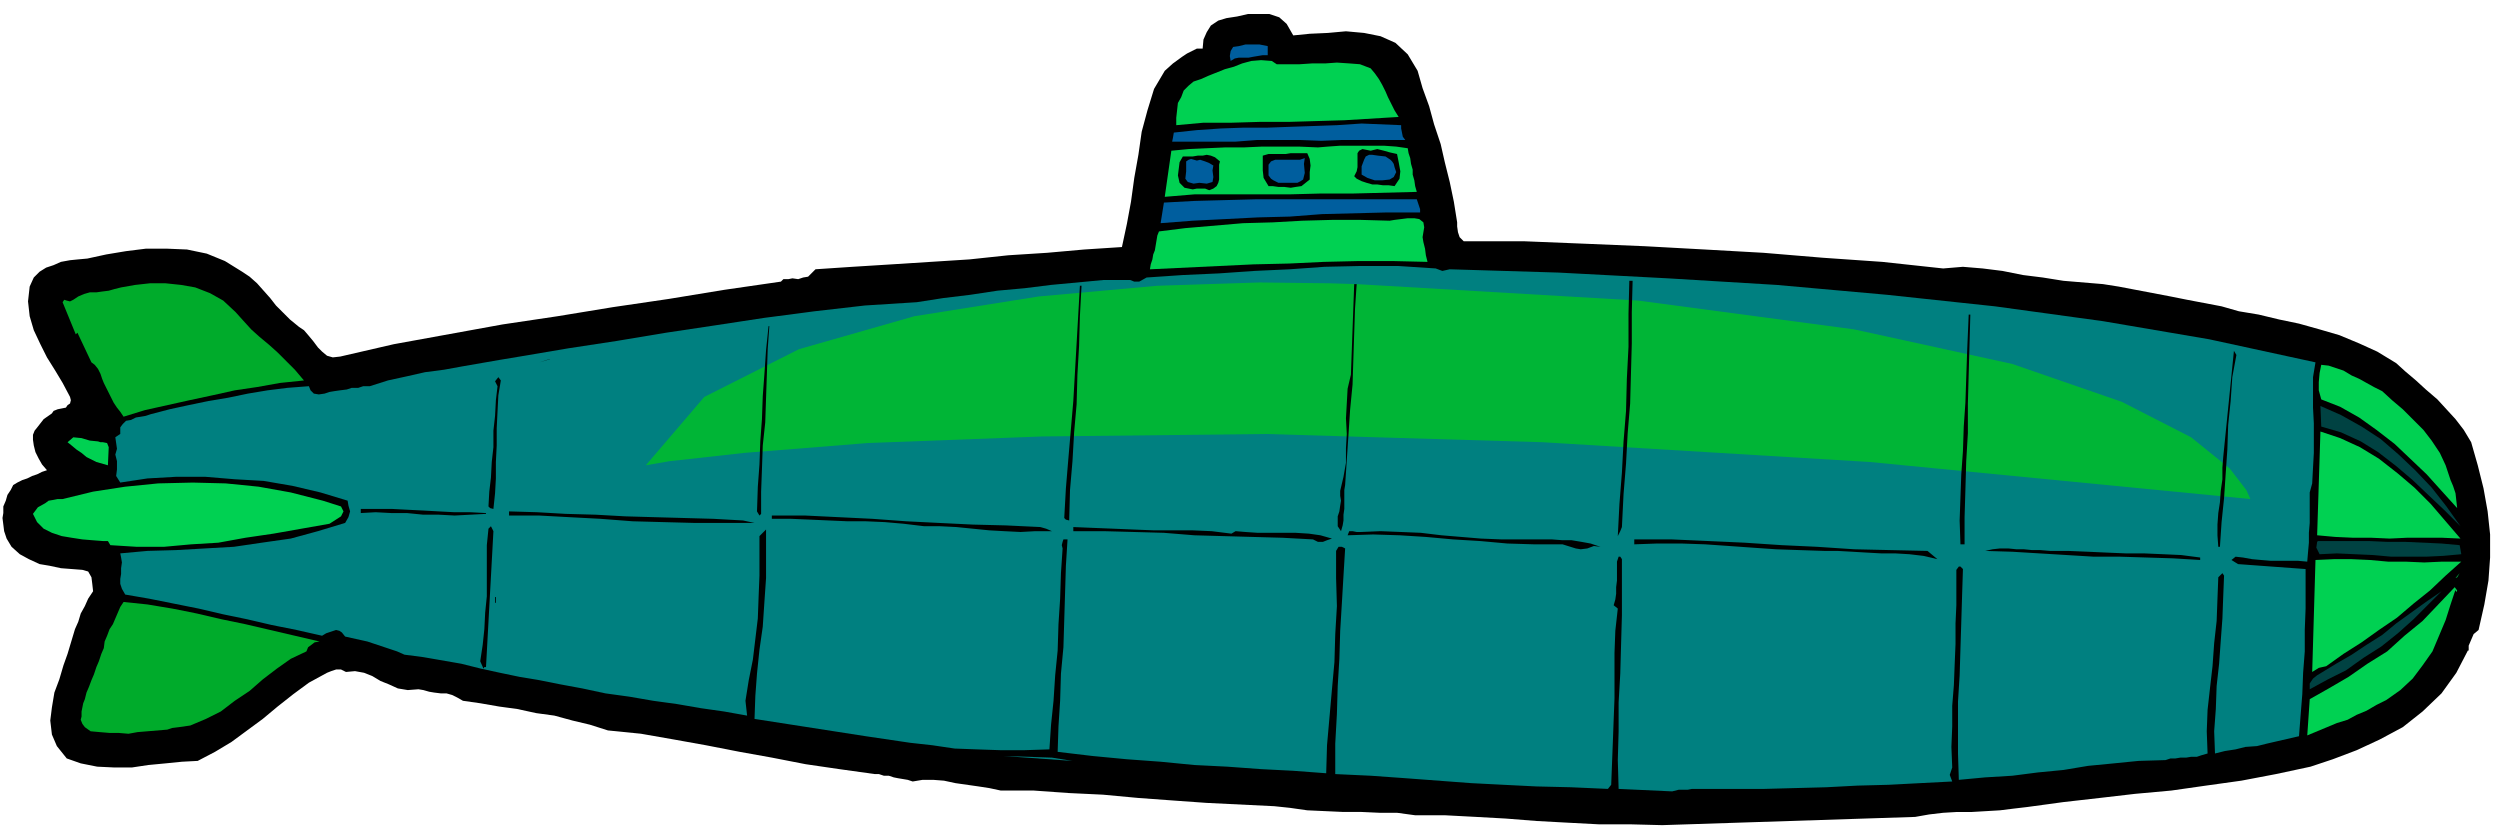
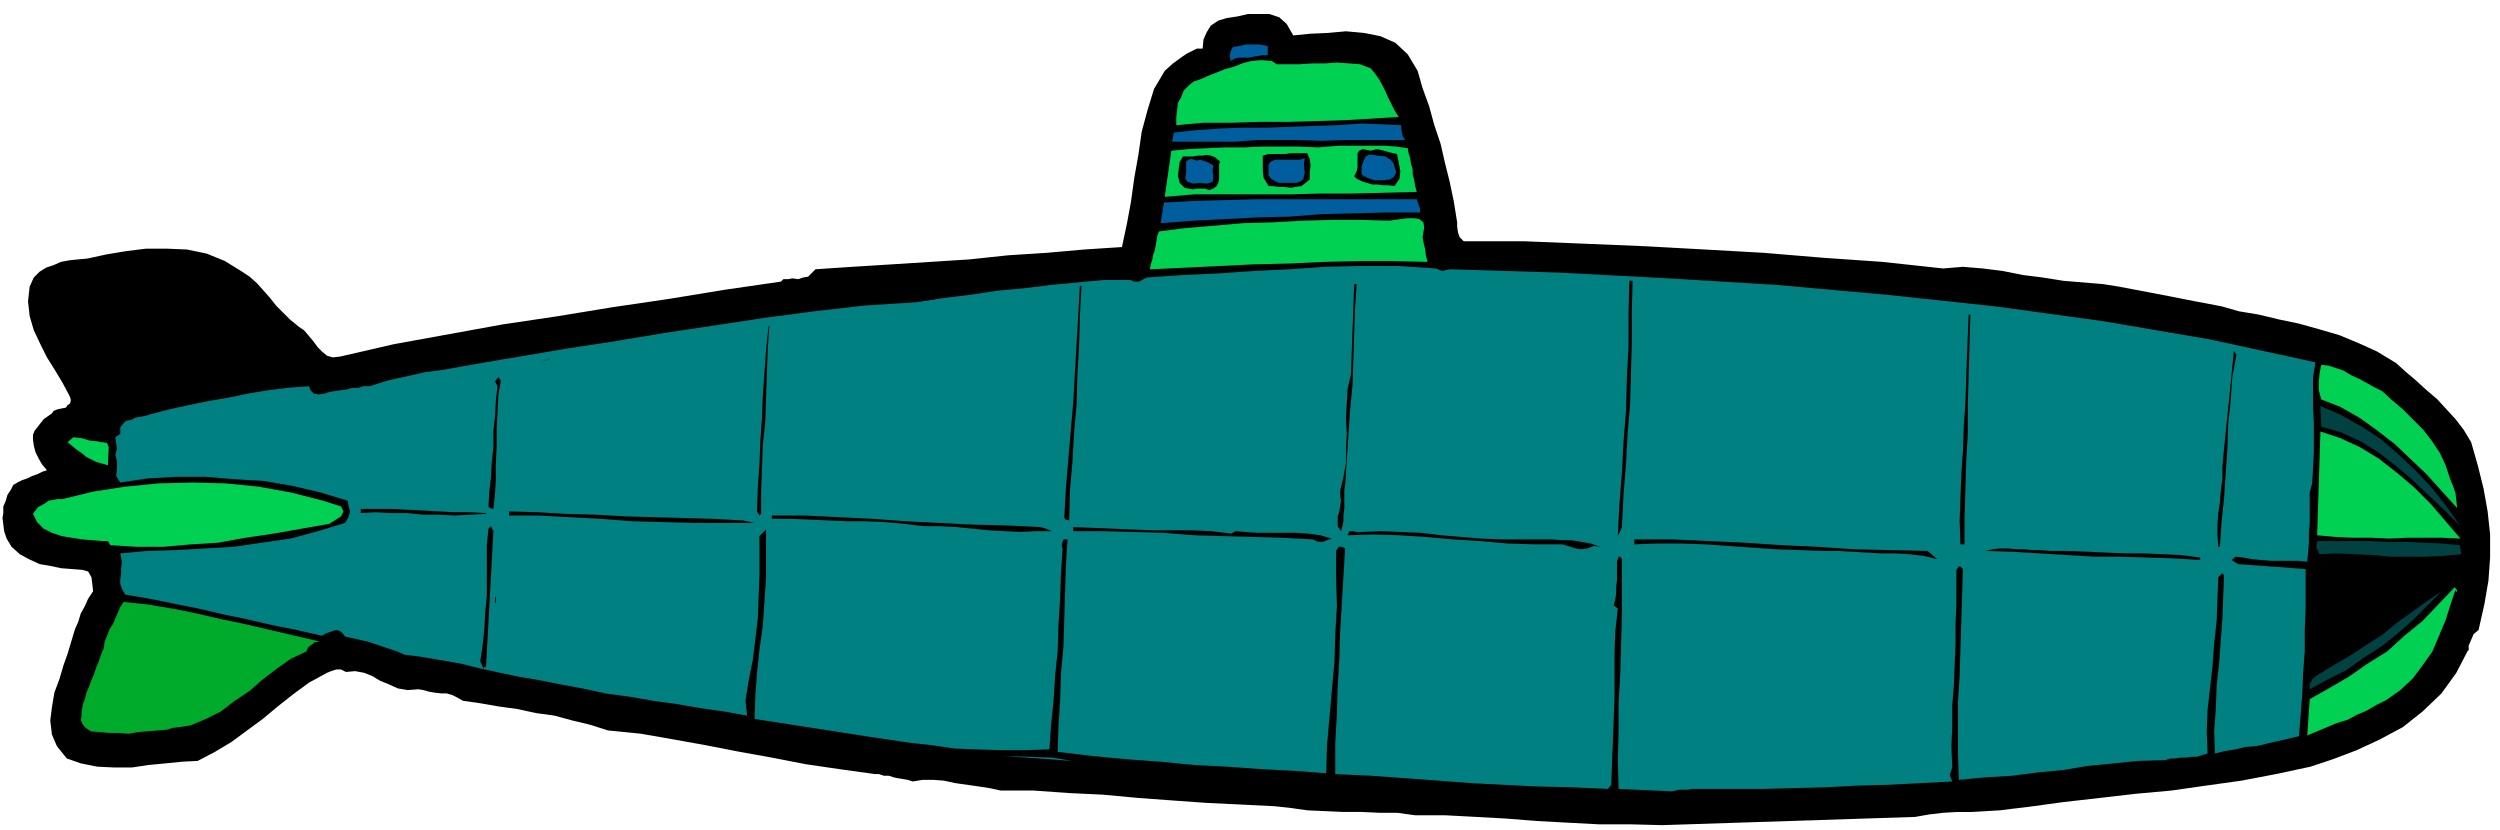
<svg xmlns="http://www.w3.org/2000/svg" fill-rule="evenodd" height="162.851" preserveAspectRatio="none" stroke-linecap="round" viewBox="0 0 3035 1008" width="490.455">
  <style>.brush1{fill:#000}.pen1{stroke:none}.brush2{fill:#005e9e}.brush3{fill:#00d152}.brush4{fill:teal}.brush5{fill:#00ab2b}.brush6{fill:#004242}</style>
  <path class="pen1 brush1" d="m1570 43 20-2 22-1 22-2 22 2 20 4 18 8 15 14 12 20 6 21 8 22 6 22 8 24 5 22 6 24 5 24 4 25v5l1 7 2 6 5 5h74l74 3 72 3 73 4 71 4 72 6 72 5 74 8 24-2 24 2 24 3 25 5 24 3 25 4 24 2 24 2 19 3 21 4 21 4 21 4 20 4 21 4 21 4 21 6 24 4 25 6 24 5 25 7 24 7 24 10 22 10 23 14 11 10 13 11 12 11 14 12 11 12 11 12 10 13 9 15 8 28 7 28 5 28 3 28v28l-2 28-5 29-7 31-6 5-3 7-3 7v6h-1l-14 27-18 25-23 22-24 19-28 15-28 13-29 11-27 9-42 9-42 8-43 6-42 6-44 4-43 5-44 5-44 6-17 2-16 2-17 1-17 1h-18l-17 1-17 2-17 3-307 10-39-1h-38l-38-2-37-2-38-3-36-2-38-2h-36l-22-3h-21l-22-1h-22l-22-1-22-1-21-3-19-2-41-2-41-2-42-3-41-3-43-4-42-2-42-3h-40l-14-3-13-2-14-2-14-2-14-3-13-1h-13l-12 2-6-2-6-1-6-1-5-1-6-2h-6l-6-2h-5l-43-6-41-6-41-8-39-7-41-8-39-7-40-7-40-4-22-7-21-5-22-6-22-3-23-5-22-3-23-4-21-3-7-4-6-3-7-2h-7l-8-1-6-1-7-2-6-1-13 1-12-2-11-5-10-4-10-6-10-4-11-2-11 1-6-3h-6l-6 2-5 2-22 12-19 14-19 15-18 15-19 14-19 14-20 12-21 11-19 1-20 2-21 2-20 3h-21l-21-1-20-4-17-6-12-15-6-14-2-17 2-16 3-18 6-16 5-17 5-14 3-10 3-10 3-10 4-9 3-10 5-9 4-9 6-9-1-9-1-8-4-7-7-2-13-1-13-1-14-3-12-2-13-6-11-6-10-9-6-10-3-9-1-8-1-8 1-6v-8l3-7 2-7 4-6 3-6 5-3 6-3 6-2 6-3 6-2 6-3 6-2-6-7-4-7-4-8-2-8-1-7v-6l2-5 4-5 7-9 10-7 2-3 5-2 5-1 5-1 2-3 3-2 1-4-1-4-9-17-9-15-10-16-8-16-8-17-5-17-2-18 2-18 5-11 7-7 8-5 9-3 9-4 11-2 10-1 11-1 23-5 24-4 24-3h26l24 1 24 5 22 9 21 13 9 6 9 8 8 9 8 9 7 9 9 9 8 8 11 9 6 4 6 7 5 6 6 8 5 5 6 5 7 2 9-1 65-15 66-12 66-12 67-10 67-11 68-10 67-11 69-10 3-3h6l5-1 7 1 6-2 6-1 4-4 5-5 45-3 48-3 47-3 47-3 47-5 47-3 45-4 46-3 6-28 5-27 4-29 5-28 4-28 7-26 8-26 13-22 10-9 11-8 6-4 6-3 6-3h7l1-11 4-9 5-8 9-6 10-3 13-2 13-3h26l12 4 9 8 8 14z" />
  <path class="pen1 brush2" d="M1539 67h-6l-6 1-6 1-5 1h-12l-5 1-5 3-1-6 1-6 3-5 7-1 8-2h17l10 2v11z" />
  <path class="pen1 brush3" d="M1550 78h28l15-1h16l14-1 15 1 13 1 13 5 5 6 5 7 4 7 4 8 3 7 4 8 4 8 5 8-33 2-33 2-34 1-34 1h-35l-34 1h-34l-33 3v-9l1-9 1-9 4-7 3-8 6-6 6-5 9-3 9-4 10-4 10-4 11-3 10-4 11-3 12-1 13 1 6 4z" />
  <path class="pen1 brush2" d="M1701 152v4l1 5 1 5 3 4h-77l-25 1-26-1h-52l-26 2h-77l1-5 1-6 28-3 29-2 28-1h29l27-1 29-1 28-1 30-2 48 2z" />
  <path class="pen1 brush3" d="m1709 180 1 6 2 6 1 7 2 7v6l2 7 1 7 2 7-39 1-39 1h-39l-38 1h-115l-36 3 8-56 21-2 22-1 22-1h23l22-1h45l23 1 12-1 14-1h55l14 1 14 2z" />
  <path class="pen1 brush1" d="m1696 187 2 10 2 11-1 9-6 9-7-1h-7l-7-1h-6l-7-2-6-2-6-3-3-3 3-6 1-5v-17l2-3 4-2 10 2 8-2 8 2 7 2 9 2zm-106 31-5 4-5 4-7 1-6 1-8-1h-7l-7-1h-5l-6-10-1-9v-18l7-2h21l6-1h20l3 7 1 8-1 8v9zm-109-22-1 4v18l-1 4-2 4-4 3-5 2-5-2h-10l-5 1-10-2-6-6-2-9 1-8 1-8 4-7h12l6-1h6l5-1 5 1 5 2 6 5z" />
  <path class="pen1 brush2" d="m1695 209-3 6-5 3-9 1h-9l-9-3-7-4v-10l3-8 2-4 4-2h4l7 1 9 1 6 4 2 2 2 3 1 4 2 6zm-111-17-1 7 1 11-1 4-1 4-3 2-4 2h-23l-6-3-3-2-3-4v-13l3-4 5-2h30l6-2zm-111 9-1 6 1 8-1 6-7 2-9-1-7 1-7-2-3-4 1-9v-12l3-2 3-1 7 2 4-1 6 2 5 2 5 3zm251 53v4h-41l-39 1-39 1-39 3-39 1-39 2-40 2-39 3 4-25 37-2 37-1 37-1h196l4 12z" />
  <path class="pen1 brush3" d="m1727 288 1 6 2 8 1 8 2 8-42-1h-42l-42 1-42 2-43 1-42 2-42 2-42 2 1-6 2-6 1-6 2-5 1-6 1-6 1-6 2-5 32-4 35-3 35-3 36-1 36-2 36-1h35l35 1 6-1 8-1 8-1h8l6 1 5 4 1 6-2 12z" />
  <path class="pen1 brush4" d="m1743 326 8 3 9-2 132 4 133 7 132 8 134 12 131 14 131 18 129 22 129 28-3 18v37l1 19v36l-1 18-1 19-3 11v37l-1 12v12l-1 11-1 12-11-1h-33l-12-1-11-1-11-2-9-1-5 4 8 5 82 6v48l-1 26v26l-2 26-1 26-2 25-2 26-13 3-13 3-13 3-12 3-14 1-12 3-13 2-12 3-1-27 2-27 1-28 3-27 2-28 2-27 1-27 1-25-2-3-5 5-1 26-1 27-3 27-2 28-3 26-3 27-1 26 1 27-7 2-6 2h-7l-6 1h-7l-6 1h-6l-6 2-33 1-30 3-31 3-30 5-31 3-31 4-33 2-32 3-1-32v-63l2-32 1-33 1-32 1-33 1-31-3-3h-2l-3 4v43l-1 22v25l-1 24-1 26-2 25v25l-1 25 1 25-3 9 3 8-39 2-38 2-38 1-38 2-38 1-37 1h-88l-5 1h-11l-8 2-65-3-1-35 1-35v-35l2-35 1-36 1-35v-68l-2-3h-2l-2 6v23l-1 8v8l-1 7-2 7 5 4-3 27-1 27v55l-1 26-1 27-1 26-1 26-4 5-45-2-42-1-40-2-39-2-40-3-40-3-42-3-43-2v-37l2-36 1-34 2-33 1-34 2-33 2-34 2-33-4-2h-4l-3 5v33l1 34-2 34-1 34-3 33-3 34-3 34-1 34-40-3-39-2-41-3-40-2-41-4-41-3-42-4-42-5 1-31 2-31 1-33 3-32 1-33 1-33 1-33 2-32h-5l-1 3-1 4 1 4-2 30-1 31-2 31-1 32-3 30-2 31-3 29-2 30-31 1h-28l-29-1-27-1-27-4-27-3-27-4-27-4-135-21 1-28 2-27 3-29 4-28 2-30 2-29v-59l-8 8v48l-1 25-1 27-3 25-3 25-5 25-4 25 1 9 1 9-28-5-28-4-29-5-29-4-29-5-29-4-28-6-27-5-25-5-24-4-24-5-23-5-24-6-23-4-23-4-23-3-9-4-9-3-9-3-9-3-9-3-9-2-9-2-9-2-4-5-3-2-4-1-3 1-9 3-5 3-31-7-30-6-30-7-29-6-30-7-30-6-30-6-29-5-4-7-2-6v-6l1-6v-7l1-7-1-6-1-5 33-3 35-1 35-2 35-2 34-5 35-5 33-9 33-10 4-7 2-7-2-7-1-6-33-10-34-8-35-6-35-2-36-3h-35l-35 2-33 5-5-8 1-8v-10l-2-8 2-7-1-7-1-7 6-4v-8l3-4 4-4 6-1 6-3 6-1 6-1 6-2 23-6 23-5 24-5 24-4 24-5 24-4 24-3 26-2 2 5 4 4 6 1 7-1 6-2 6-1 7-1 8-1 6-2h8l6-2h8l22-7 23-5 22-5 23-3 22-4 23-4 23-4 24-4 59-10 59-9 60-10 60-9 59-9 61-8 61-7 63-4 32-5 33-4 33-5 33-3 32-4 32-3 32-3h32l5 2h6l9-5 44-3 44-2 43-3 43-2 42-3 44-1h45l46 3z" />
-   <path class="pen1 brush5" d="m369 462-29 3-28 5-27 4-27 6-28 6-27 6-27 6-26 8-4-6-4-5-4-6-3-6-3-6-3-6-3-6-2-5-2-6-3-6-4-5-4-3-17-36-2 2-16-39 2-3 3 1 4 1 4-2 6-4 7-3 7-2h8l7-1 8-1 7-2 8-2 17-3 18-2h19l19 2 17 3 18 7 16 9 15 14 9 10 10 11 10 9 12 10 10 9 11 11 10 10 11 13z" />
  <path class="pen1 brush1" d="m655 440 12-4h1l-13 4z" />
  <path class="pen1 brush3" d="m2892 475 12 11 13 11 12 12 13 13 10 13 10 15 7 15 6 18 3 7 3 9 1 9 1 9-19-21-18-20-20-19-19-18-22-17-21-15-23-13-23-9-3-11v-10l1-11 2-10 9 1 9 3 9 3 10 6 9 4 9 5 9 5 10 5z" />
  <path class="pen1 brush6" d="m2987 639-19-19-19-18-20-19-20-17-22-17-21-13-24-11-24-7-1-25 25 11 25 14 23 15 22 19 20 19 20 21 18 23 17 24z" />
  <path class="pen1 brush3" d="m2987 654-22-1h-43l-21 1-22-1h-22l-22-1-22-2 4-126 24 8 24 11 23 14 23 18 20 17 20 20 18 21 18 21zM125 537l5 1 2 5-1 22-7-2-7-2-6-3-6-3-6-5-6-4-6-5-5-4 7-6 10 1 10 3 10 1 3 1h3zm289 78 3 6-3 6-14 9-34 6-34 6-34 5-33 6-33 2-33 3h-33l-32-2-3-5h-6l-13-1-12-1-13-2-12-2-12-4-10-5-8-8-5-10 6-8 9-5 4-3 6-1 5-1h6l37-9 39-6 40-4 42-1 40 1 40 4 39 7 39 10 22 7z" />
  <path class="pen1 brush1" d="M590 623v1l-19 1-19 1-19-1h-19l-20-2h-19l-19-1-18 1v-5h38l19 1 20 1 18 1 19 1h19l19 1zm312 9 14 3h-73l-38-1-37-1-39-3-38-2-37-2h-36v-5l34 1 35 2 36 1 36 2 35 1 36 1 36 1 36 2zm361 8 7 2 7 3h-20l-18 1-20-1-18-1-20-2-20-2-20-1h-19l-25-3-23-2-23-1h-22l-23-1-22-1-24-1h-23v-4h40l41 2 41 2 41 3 40 2 41 2 40 1 42 2zM590 810h-2l-1 2-4-9 3-20 2-19 1-20 2-20v-62l2-20 3-3 3 6-9 165zm905-162 5-3 12 1 15 1h46l16 1 14 2 14 4-6 2-5 2h-6l-6-3-37-2-36-1-36-1-35-1-37-3-36-1-37-1h-37v-5l24 1 25 1 24 1 25 1h47l23 1 24 3zm354 7h35l13 1h11l12 2 11 2 12 4-8-1-8 3-8 1-6-1-16-5h-34l-33-1-33-3-33-2-33-3-32-2-32-1-31 1 2-5h4l5 1h5l24-1 25 1 24 1 25 3 24 2 24 2 25 1h26zm491 14 12 10-17-4-17-2-17-1h-17l-18-1-17-1-18-1h-16l-30-1-29-1-29-2-28-2-29-2-29-1h-29l-28 1v-6h45l45 2 44 2 45 3 43 2 45 3 44 1 45 1z" />
  <path class="pen1 brush6" d="m2986 662 1 5 1 6-22 2-21 1h-42l-22-2-22-1-22-1-21 1-4-8 1-7 1-1h62l22 1h22l22 1 22 1 22 2z" />
  <path class="pen1 brush1" d="M2671 677v3l-33-2-32-1-32-1h-32l-33-2-33-2-33-2-33-1 9-2 9-1h10l10 1h9l10 1h10l12 1h22l24 1 22 1 24 1h22l23 1 22 1 23 3z" />
-   <path class="pen1 brush3" d="m2988 682-19 17-19 18-20 16-20 17-22 15-21 15-22 14-21 15-9 2-8 5 4-136 22-1h22l22 1 22 2h21l23 1 22-1h23zm-7 20 5-6-3 5-2 1z" />
  <path class="pen1 brush6" d="m2978 706-10 10 10-10z" />
  <path class="pen1 brush3" d="m2983 717-1 2-1-2v-1l-6 18-6 19-8 19-8 19-12 17-12 16-15 14-17 12-12 6-12 7-12 5-11 6-13 4-12 5-12 5-12 5 3-44 23-13 24-14 23-16 24-15 21-19 22-18 20-21 19-20 3 4z" />
  <path class="pen1 brush6" d="M2804 837v-7l4-6 5-4 5-3 18-11 19-11 18-12 19-12 17-14 18-13 18-13 19-13-17 17-17 17-19 17-20 16-22 14-21 15-22 11-22 12z" />
  <path class="pen1 brush1" d="M601 725h1v7h-1v-7z" />
  <path class="pen1 brush5" d="m388 779-6 1-4 3-4 3-2 5-19 9-17 12-17 13-16 14-18 12-17 13-18 9-19 8-7 1-7 1-8 1-6 2-12 1-12 1-12 1-11 2-12-1h-11l-12-1-11-1-7-5-3-4-2-5 1-4v-6l1-5 1-5 2-5 2-8 3-7 3-8 3-7 3-9 3-7 3-9 3-7 1-8 3-7 3-8 4-6 3-7 3-7 3-7 4-6 29 3 30 5 30 6 30 7 29 6 30 7 30 7 30 7z" />
  <path class="pen1 brush4" d="m1302 924-84-6 59 2 25 4z" />
-   <path class="pen1" style="fill:#00b536" d="m784 565 29-5 90-10 150-12 212-8 272-3 336 10 397 24 462 45-5-11-20-26-47-38-84-43-133-46-192-42-262-35-342-20-33-1-85-1-124 4-144 13-151 24-140 40-115 58-71 83z" />
-   <path class="pen1 brush4" d="m2801 682-2 4 2-4z" />
  <path class="pen1 brush1" d="m1982 341-1 38v38l-1 36-1 37-3 36-2 37-3 37-2 40-2 5-3 6 2-39 3-38 2-38 3-37 1-39 2-39v-40l1-40h4zm-335 4-2 30-1 30-1 31-1 31-3 31-2 31-2 30-2 30-1 6v23l-1 7v7l-1 6-2 7-4-6v-12l2-6 1-7 1-6-1-6v-6l4-17 3-17v-18l1-17-1-19 1-18 1-18 4-17 4-110h3zm-334 2-2 37-1 36-2 35-1 36-3 34-2 35-3 35-1 37-4-1-2-2 2-36 3-36 3-35 3-35 2-35 2-35 2-35 2-35h2zm1079 35-1 36-1 36-1 36v36l-2 34-1 35-1 33v33h-5l-1-29 1-28 1-28 2-28 1-30 2-29 1-30 1-30 2-47h2zM934 396l-2 28-1 30-1 29-1 30-3 28-1 29-1 27v27l-2 2-3-5 1-30 2-27 1-28 2-27 1-28 2-27 2-29 3-29h1zm1781 35-5 27-2 29-3 29-1 30-2 29-2 30-3 29-2 30h-2l-1-14v-13l1-14 2-13 1-14 2-14v-14l1-13 13-129 3 5zM608 462l-3 18-1 20-1 20v21l-1 20v20l-1 18-2 19-4-1-2-2 1-18 2-17 1-19 2-18v-20l2-18 1-19 2-17-3-6 4-5 3 4z" />
</svg>